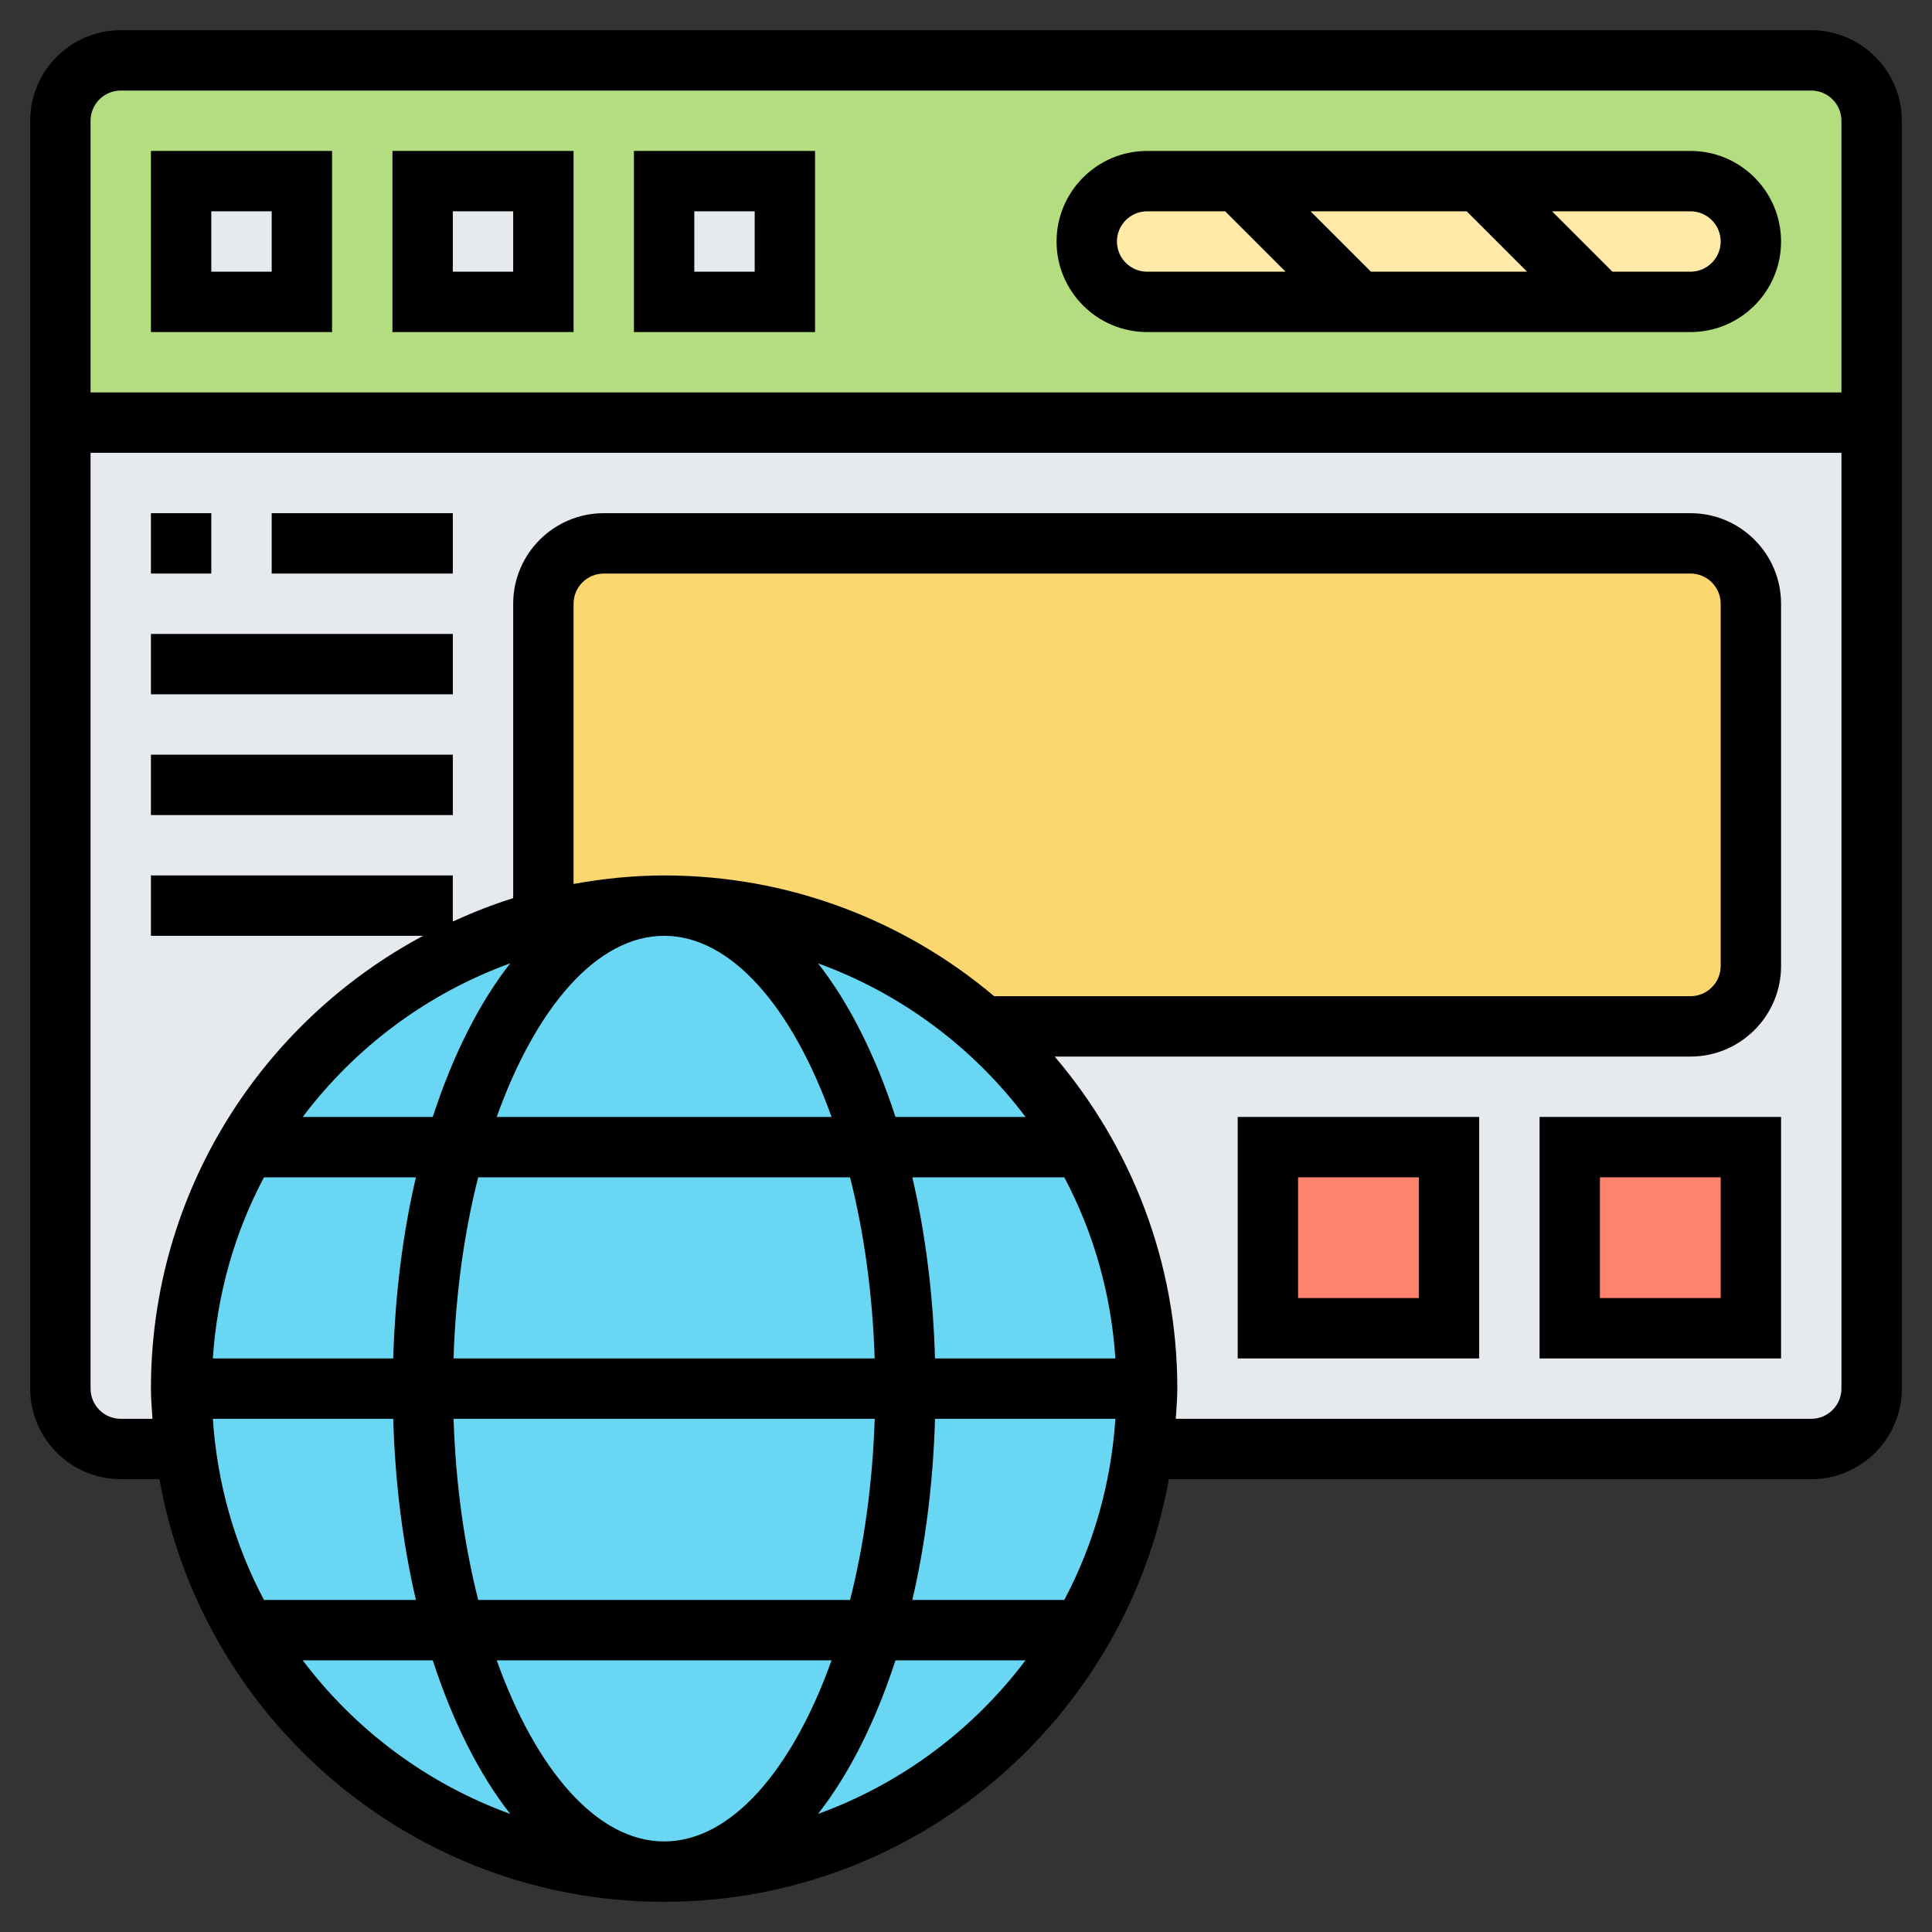
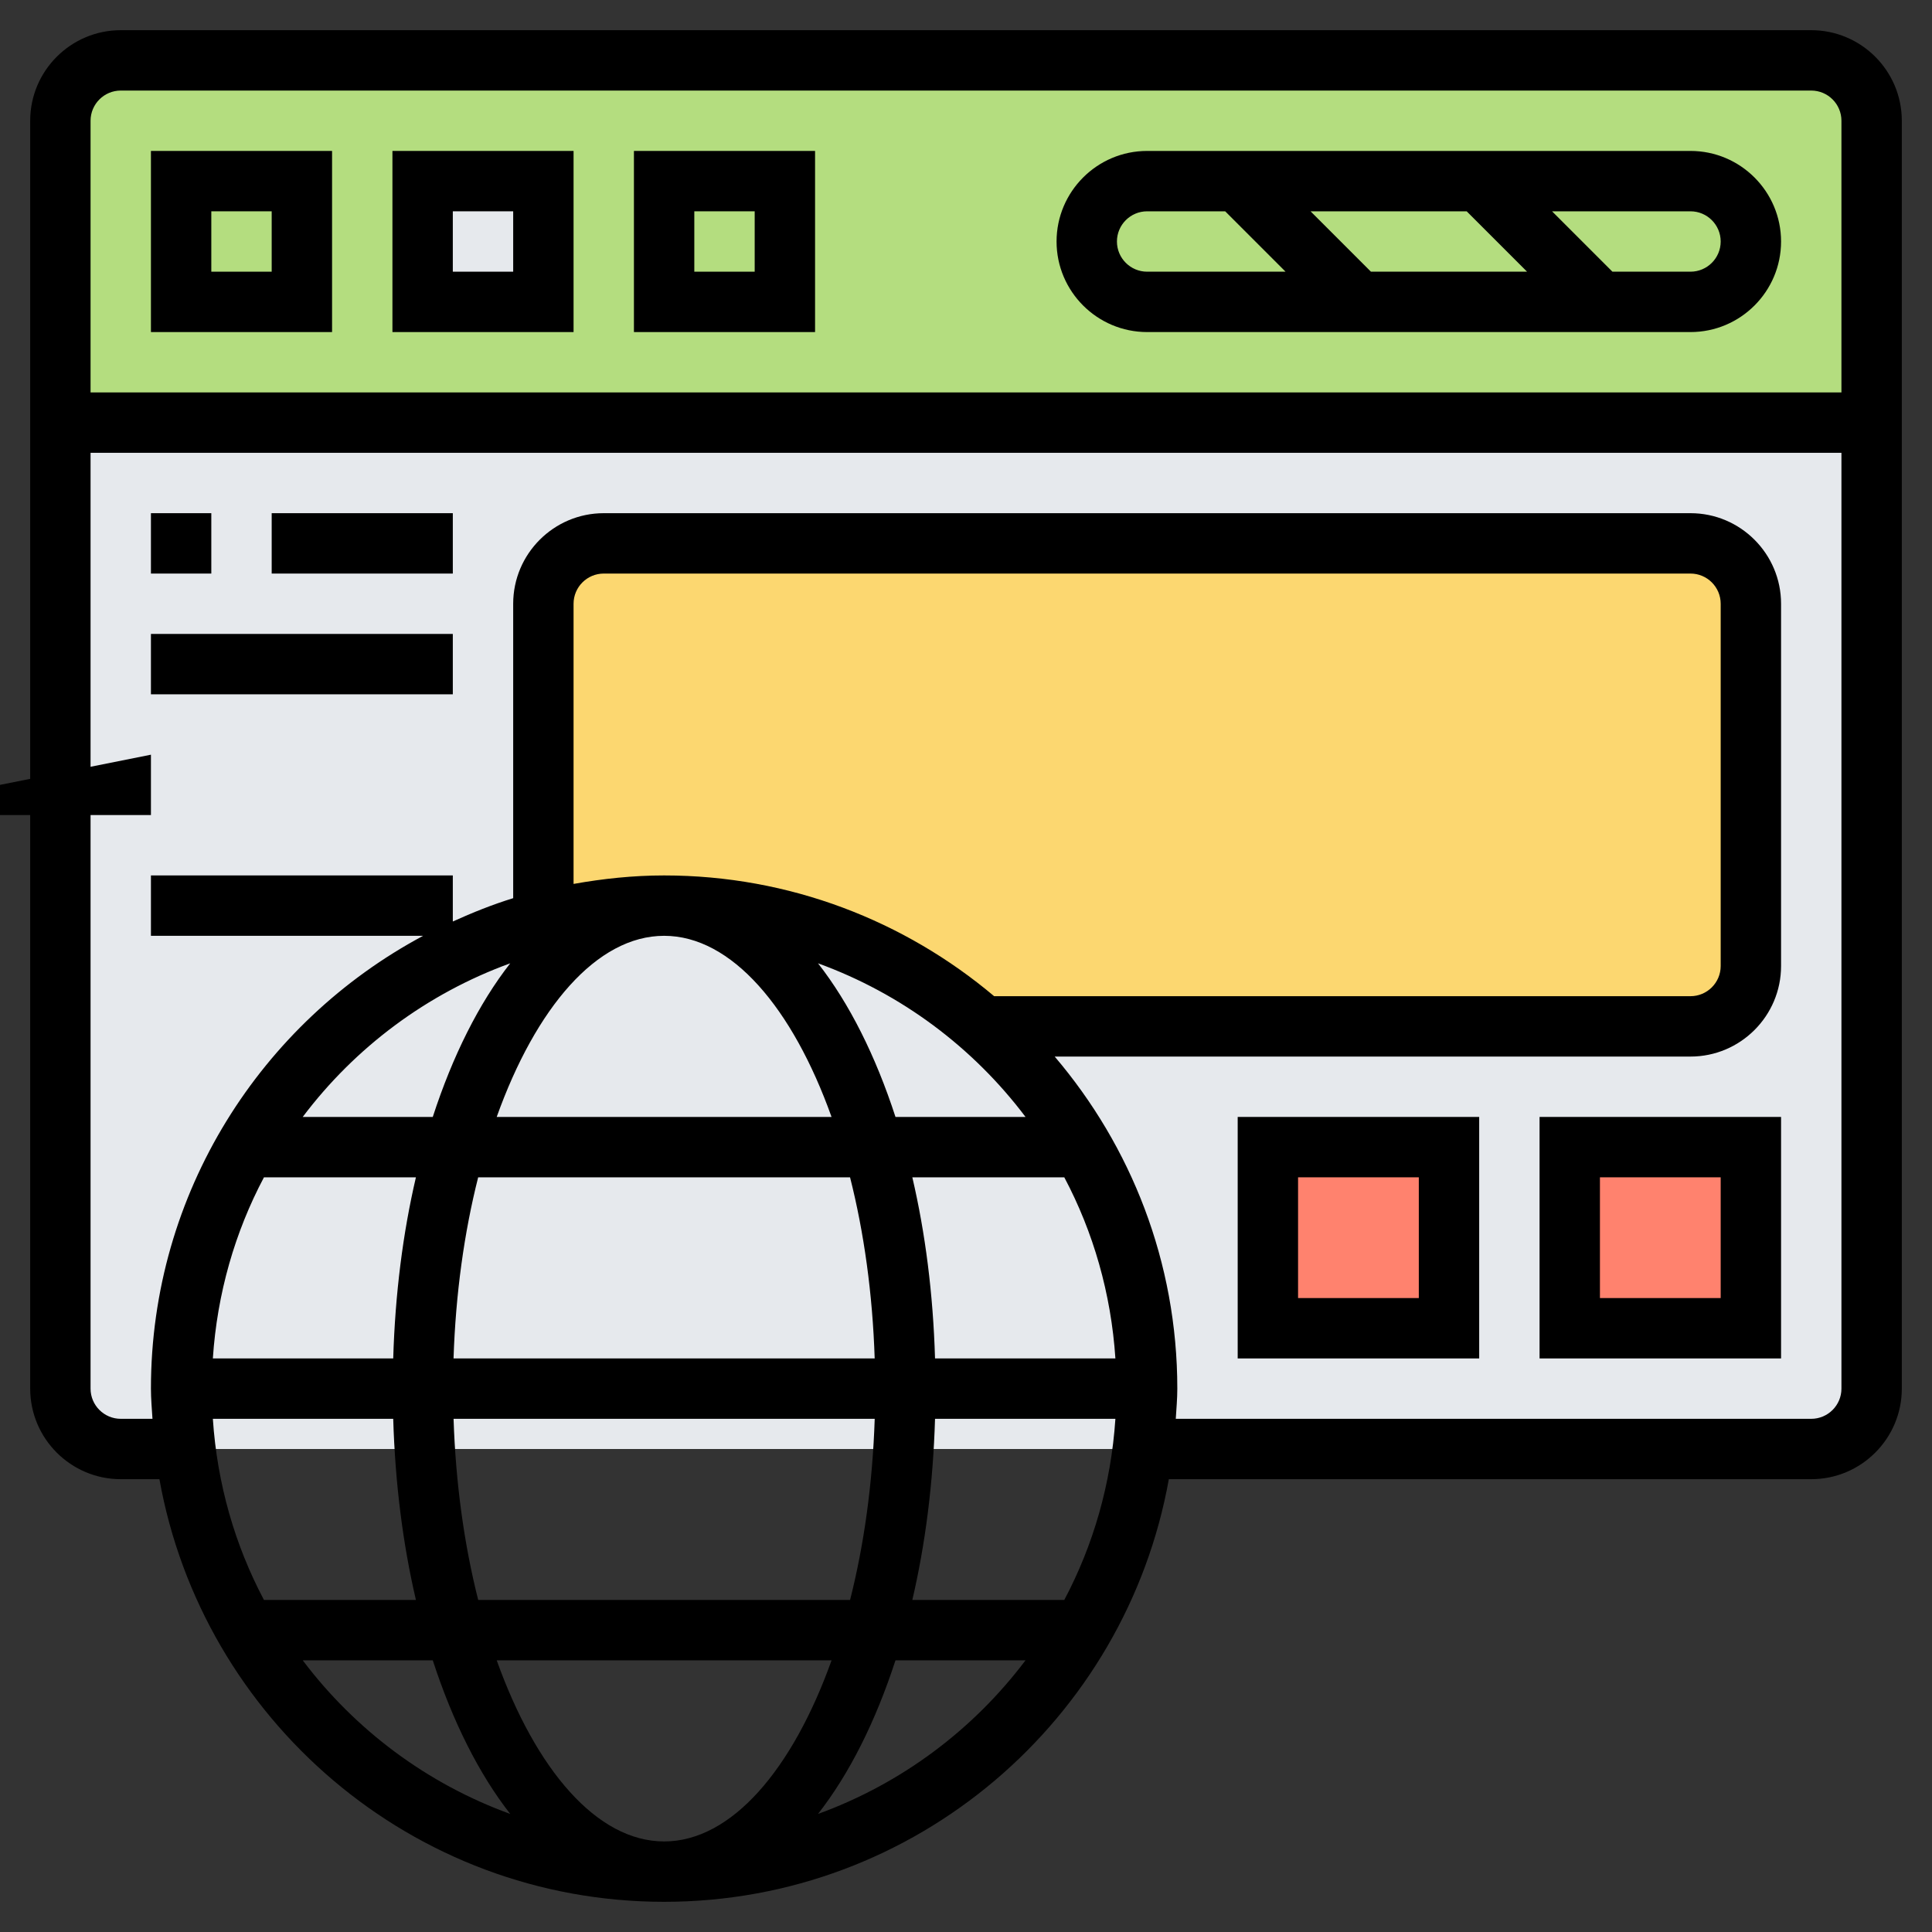
<svg xmlns="http://www.w3.org/2000/svg" id="Layer_5" enable-background="new 0 0 64 64" height="512" viewBox="0 0 64 64" width="512">
  <rect x="0" y="0" width="64" height="64" fill="#333333" stroke="none" />
  <g>
    <g>
      <g>
        <path d="m62 4v10h-60v-10c0-1.1.9-2 2-2h56c1.1 0 2 .9 2 2z" fill="#b4dd7f" />
      </g>
      <g>
-         <path d="m56 10h-18c-1.105 0-2-.895-2-2 0-1.105.895-2 2-2h18c1.105 0 2 .895 2 2 0 1.105-.895 2-2 2z" fill="#ffeaa7" />
-       </g>
+         </g>
      <g>
        <path d="m60 48h-56c-1.105 0-2-.895-2-2v-32h60v32c0 1.105-.895 2-2 2z" fill="#e6e9ed" />
      </g>
      <g>
-         <circle cx="22" cy="46" fill="#69d6f4" r="16" />
-       </g>
+         </g>
      <g>
        <path d="m52 38h6v6h-6z" fill="#ff826e" />
      </g>
      <g>
        <path d="m42 38h6v6h-6z" fill="#ff826e" />
      </g>
      <g>
        <path d="m58 20v12c0 1.1-.9 2-2 2h-23.41c0-.01-.01 0-.01 0-2.82-2.49-6.52-4-10.58-4-1.38 0-2.72.17-4 .5v-10.5c0-1.1.9-2 2-2h36c1.1 0 2 .9 2 2z" fill="#fcd770" />
      </g>
      <g>
-         <path d="m22 6h4v4h-4z" fill="#e6e9ed" />
-       </g>
+         </g>
      <g>
        <path d="m14 6h4v4h-4z" fill="#e6e9ed" />
      </g>
      <g>
-         <path d="m6 6h4v4h-4z" fill="#e6e9ed" />
-       </g>
+         </g>
    </g>
    <g>
      <path d="m60 1h-56c-1.654 0-3 1.346-3 3v42c0 1.654 1.346 3 3 3h1.281c1.423 7.946 8.37 14 16.719 14s15.296-6.054 16.719-14h21.281c1.654 0 3-1.346 3-3v-42c0-1.654-1.346-3-3-3zm-56 2h56c.551 0 1 .448 1 1v9h-58v-9c0-.552.449-1 1-1zm18 58c-2.232 0-4.254-2.387-5.546-6h11.093c-1.293 3.613-3.315 6-5.547 6zm-6.159-8c-.462-1.821-.746-3.858-.816-6h13.951c-.07 2.142-.354 4.179-.816 6zm-8.79-6h5.975c.063 2.139.322 4.16.752 6h-5.034c-.961-1.812-1.55-3.845-1.693-6zm14.949-16c2.232 0 4.254 2.387 5.546 6h-11.092c1.292-3.613 3.314-6 5.546-6zm6.159 8c.462 1.821.746 3.858.816 6h-13.951c.07-2.142.354-4.179.816-6zm2.815 8h5.975c-.143 2.155-.732 4.188-1.693 6h-5.034c.43-1.84.689-3.861.752-6zm0-2c-.063-2.139-.322-4.16-.752-6h5.034c.961 1.812 1.55 3.845 1.693 6zm-1.31-8c-.658-2.023-1.528-3.762-2.566-5.089 2.759 1.002 5.137 2.785 6.874 5.089zm3.268-4c-2.958-2.492-6.77-4-10.932-4-1.025 0-2.024.107-3 .281v-9.281c0-.552.449-1 1-1h36c.551 0 1 .448 1 1v12c0 .552-.449 1-1 1zm-18.596 4h-4.308c1.736-2.304 4.115-4.087 6.874-5.089-1.038 1.327-1.908 3.066-2.566 5.089zm-5.592 2h5.034c-.43 1.84-.689 3.861-.752 6h-5.975c.143-2.155.732-4.188 1.693-6zm1.284 16h4.308c.658 2.023 1.528 3.762 2.566 5.089-2.759-1.002-5.137-2.785-6.874-5.089zm17.07 5.089c1.038-1.327 1.908-3.066 2.566-5.089h4.308c-1.737 2.304-4.115 4.087-6.874 5.089zm32.902-13.089h-21.051c.02-.333.051-.662.051-1 0-4.195-1.535-8.032-4.062-11h21.062c1.654 0 3-1.346 3-3v-12c0-1.654-1.346-3-3-3h-36c-1.654 0-3 1.346-3 3v9.753c-.688.212-1.352.479-2 .773v-1.526h-10v2h9.017c-5.359 2.864-9.017 8.511-9.017 15 0 .338.031.667.051 1h-1.051c-.551 0-1-.448-1-1v-31h58v31c0 .552-.449 1-1 1z" />
      <path d="m11 5h-6v6h6zm-2 4h-2v-2h2z" />
      <path d="m19 5h-6v6h6zm-2 4h-2v-2h2z" />
      <path d="m27 5h-6v6h6zm-2 4h-2v-2h2z" />
      <path d="m38 11h18c1.654 0 3-1.346 3-3s-1.346-3-3-3h-18c-1.654 0-3 1.346-3 3s1.346 3 3 3zm7.414-2-2-2h5.172l2 2zm11.586-1c0 .552-.449 1-1 1h-2.586l-2-2h4.586c.551 0 1 .448 1 1zm-19-1h2.586l2 2h-4.586c-.551 0-1-.448-1-1s.449-1 1-1z" />
      <path d="m5 17h2v2h-2z" />
      <path d="m9 17h6v2h-6z" />
      <path d="m5 21h10v2h-10z" />
-       <path d="m5 25h10v2h-10z" />
+       <path d="m5 25v2h-10z" />
      <path d="m41 45h8v-8h-8zm2-6h4v4h-4z" />
      <path d="m51 45h8v-8h-8zm2-6h4v4h-4z" />
    </g>
  </g>
</svg>